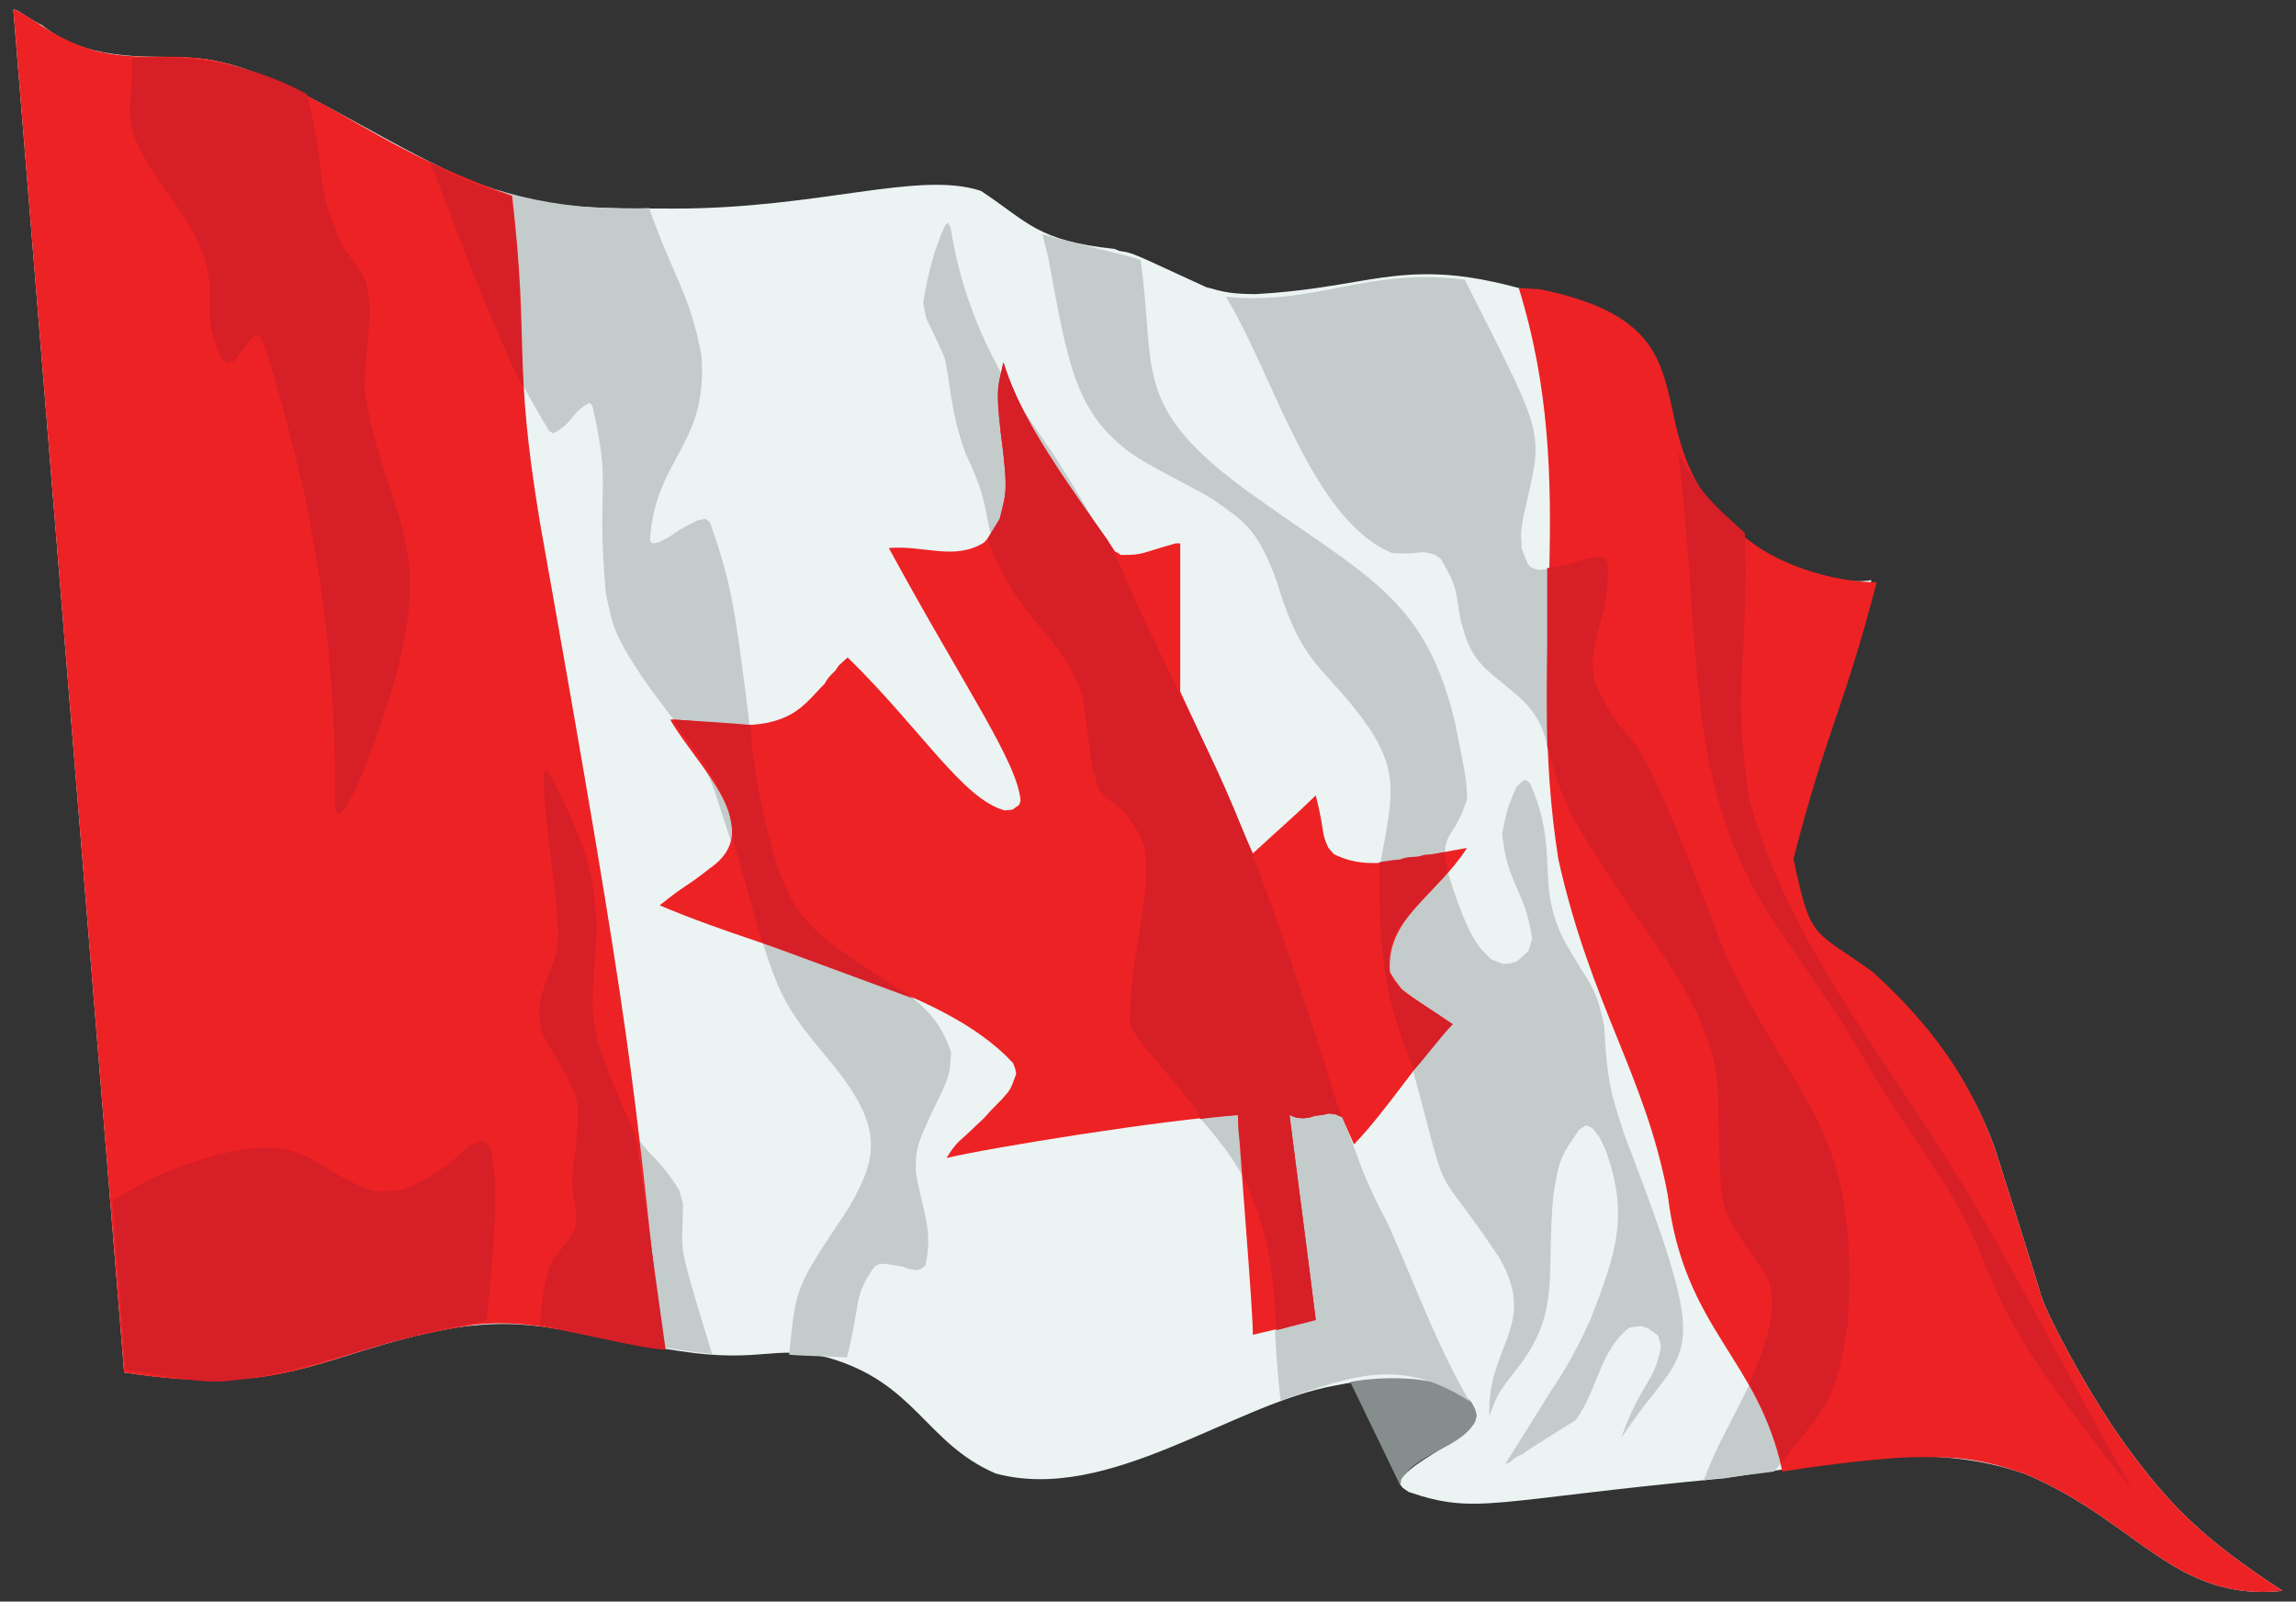
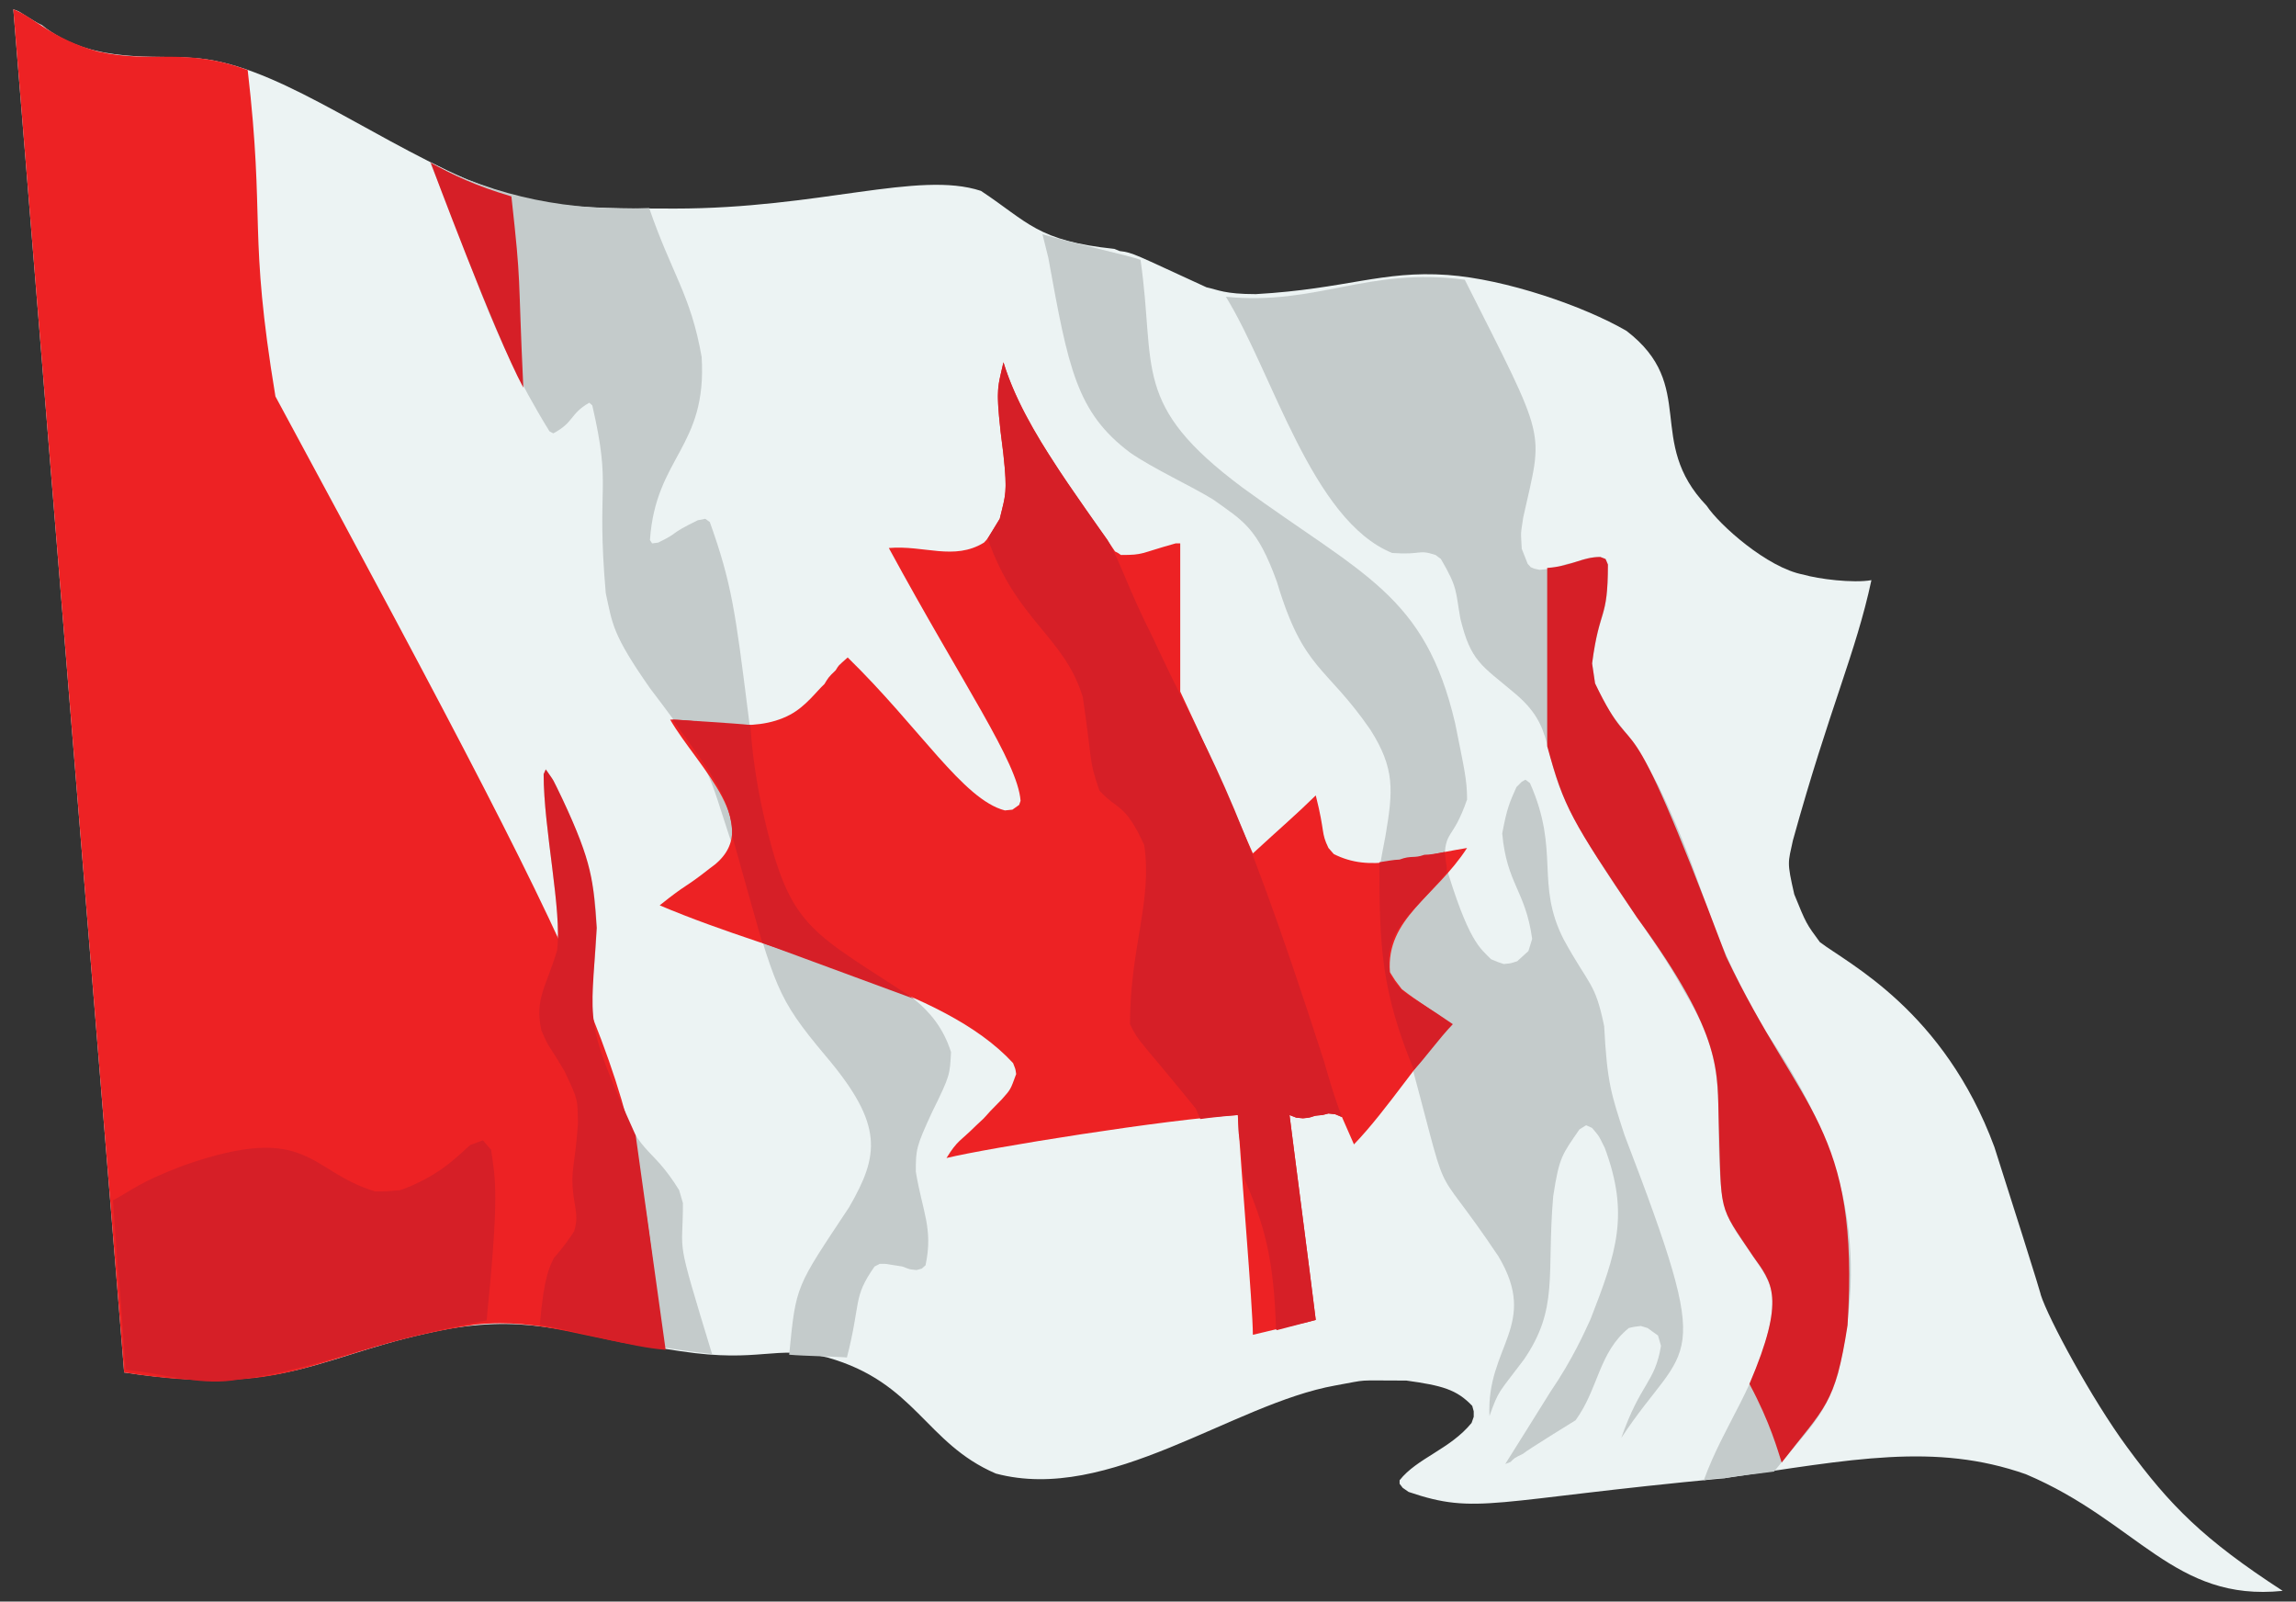
<svg xmlns="http://www.w3.org/2000/svg" version="1.1" id="Layer_1" x="0px" y="0px" viewBox="0 0 2321.672 1619.158" enable-background="new 0 0 2321.672 1619.158" xml:space="preserve">
  <rect x="0" y="0" width="2321.672" height="1619.158" fill="#333333" stroke="none" />
  <g>
    <path fill-rule="evenodd" clip-rule="evenodd" fill="#ECF3F3" d="M2150.662,1462.729c43.56,59.397,77.427,93.59,157.535,145.597   c-109.774,11.35-146.61-70.088-259.752-117.938c-91.654-32.165-175.679-15.062-304.502,4.043   c-236.833,22.244-250.075,37.558-319.571,13.895l-6-4.175l-3.131-4.111v-3.522c17.641-22.419,51.081-31.313,72.798-57.991   l2.152-6.131v-5.61l-1.499-5.48c-15.835-16.629-30.445-20.552-66.538-25.571c-54.515,0-35.934-1.459-71.95,4.959   c-104.185,18.646-228.782,119.531-343.249,89.041c-71.462-30.748-80.728-92.032-170.32-117.353   c-54.795-13.099-66.498,5.911-148.467-6.326c-111.148-16.173-146.802-37.155-233.987-22.7   c-130.224,24.372-160.047,69.468-328.637,44.226L13.475,9.431c6.947,2.487,3.067,0.601,14.351,7.632   c20.439,12.737,9.07,3.971,18.918,11.676C96.753,64.937,157.88,55.117,194.493,58.485c80.057,4.424,170.841,75.362,277.105,122.767   c71.223,27.98,102.398,29.614,210.634,29.614c146.433,0,246.663-38.673,309.719-17.873c47.983,31.787,56.759,50.432,134.899,58.642   l5.22,2.154c14.041,1.676,14.818,3.242,87.866,36.659c11.799,2.539,18.239,6.916,49.969,6.916   c91.972-5.278,127.706-24.105,193.868-19.374c58.556,4.204,137.758,31.408,180.954,56.554   c72.489,55.709,18.483,111.563,81.082,176.845c12.528,19.06,61.316,62.811,97.718,69.536c15.264,4.471,50.164,8.852,68.819,5.61   c-15.901,74.2-42.204,128.69-79.388,263.081c-4.92,23.021-6.267,21.154,1.37,54.534c12.093,29.789,12.191,29.748,25.897,48.337   c28.789,21.901,125.344,69.134,176.453,207.11c49.744,155.84,47.027,149.861,46.836,149.25   C2070.892,1332.477,2115.169,1414.557,2150.662,1462.729z" />
    <path fill-rule="evenodd" clip-rule="evenodd" fill="#C4CBCB" d="M1239.604,300.018c92.051,9.17,143.46-30.33,241.551-17.22   c84.301,167.372,79.34,149.099,59.1,240.313c-2.804,19.386-2.462,12.156-1.499,31.702l6,15.199l3.066,3.392   c4.585,1.932,2.5,1.314,9.068,2.676c13.762-1.332,9.64-0.703,18.265-2.676c15.489-6.224,9.309-1.708,27.333-8.349   c11.143-2.229,10.671-1.957,15.786-1.957l3.782,1.435l2.154,2.023l1.696,4.175c0,58.551-8.581,43.333-15.983,100.065l3.002,20.09   c22.439,50.23,26.365,32.325,64.384,104.242c51.792,108.002,42.701,135.258,108.349,247.814   c72.141,106.633,106.763,203.429,72.735,346.641c-13.082,43.539-33.148,58.254-64.449,98.108c-6,1.025-44.176,5.135-50.033,6.784   c-12.333,0-18.798,1.67-21.135,2.154c21.251-58.288,55.049-96.48,68.102-163.601c3.318-26.952,0.431-32.844-9.784-50.425   c-36.222-54.186-40.925-48.349-43.119-125.049c0-70.123-0.367-98.121-34.899-155.252c-31.914-58.559-72.95-103.823-113.568-178.931   c-33.335-63.545-14.38-86.875-59.1-123.548c-32.282-27.24-43.234-31.137-53.751-74.56c-4.994-28.061-2.414-30.698-19.7-60.209   l-5.347-3.979c-18.253-6.019-12.837,0.137-43.901-2.023C1326.4,525.95,1287.489,377.921,1239.604,300.018z" />
-     <path fill-rule="evenodd" clip-rule="evenodd" fill="#ED2224" d="M2150.662,1462.729c43.56,59.397,77.427,93.59,157.535,145.597   c-109.774,11.35-146.61-70.088-259.752-117.938c-53.61-18.814-78.75-17.222-115.852-17.222   c-45.502,1.859-107.058,10.798-130.334,14.546c-23.902-114.593-99.695-143.492-115.852-279.648   c-23.007-121.818-77.31-190.714-110.566-339.074c-33.776-211.334,22.715-375.314-40.119-577.888   c12.949,0.8,8.128,0.504,21.201,1.304c195.54,39.613,81.198,147.862,205.153,248.664c32.262,28.826,89.756,47.554,135.617,47.554   c-34.214,131.392-50.191,147.667-84.149,279.648c17.712,83.623,18.982,70.317,80.365,114.548   c60.01,54.844,96.884,106.9,122.767,176.777c49.744,155.84,47.027,149.861,46.836,149.25   C2070.892,1332.477,2115.169,1414.557,2150.662,1462.729z" />
    <path fill-rule="evenodd" clip-rule="evenodd" fill="#C4CBCB" d="M545.878,1339.139c6.348-73.368,13.594-60.461,34.768-94.519   c3.69-13.23,2.04-17.354-0.782-35.944c-3.068-26.3,0.996-25.243,4.63-73.123c-0.869-24.436,1.109-21.551-13.632-52.513   c-17.707-30.132-14.69-21.031-23.484-41.552c-6.74-32.156,4.607-42.845,15.981-80.757c5.067-40.545-13.632-122.032-13.632-178.081   l2.152-4.828c9.566,13.817,5.659,6.964,16.7,29.68c73.848,156.712-1.893,167.334,49.901,287.282   c29.146,79.258,37.537,58.829,68.234,108.414l3.848,13.111c0,55.632-8.579,27.637,29.484,152.642   C702.285,1366.768,664.392,1363.297,545.878,1339.139z" />
    <path fill-rule="evenodd" clip-rule="evenodd" fill="#C4CBCB" d="M434.527,163.443c42.762,99.805,58.576,171.337,121.135,272.67   l3.848,2.023c21.405-11.507,16.374-19.465,36.335-30.985l3.066,2.674c20.011,86.729,3.762,76.597,13.632,189.89   c6.866,31.084,6.21,41.05,44.684,96.02c72.523,95.548,54.613,79.008,91.651,182.845c36.429,120.5,34.81,128.058,86.303,189.303   c59.098,69.795,53.547,100.274,23.482,152.511c-54.258,81.972-53.644,77.764-60.665,149.186   c14.587,1.373,49.552,1.884,58.382,2.805c14.576-56.736,5.613-60.138,27.985-91.977l5.283-2.676c9.266,0,1.424-0.495,22.766,2.676   c9.293,3.445,6.018,2.626,14.351,3.587l5.283-1.435l3.848-3.392c7.9-37.379-3.203-54.054-9.85-94.716   c0-22.15,0.187-25.037,16.7-60.599c18.261-36.998,17.641-37.35,18.918-60.143c-15.25-48.582-55.179-65.182-82.648-83.497   c-61.996-39.21-96.449-40.45-122.57-259.623c-12.876-102.202-16.512-130.714-38.684-192.759l-4.567-3.328l-7.567,1.435   c-31.239,15.31-16.987,11.376-40.117,22.636l-6.131,0.782l-2.154-3.458c5.834-84.312,58.016-93.454,52.252-185.126   c-10.976-62.675-30.167-83.796-53.035-150.424c-79.958,3.439-153.919-10.919-221.917-46.38V163.443z" />
-     <path fill-rule="evenodd" clip-rule="evenodd" fill="#ED2224" d="M670.098,1363.346c-77.083-8.215-120.488-31.164-189.369-24.199   c-159.946,23.984-178.445,76.258-355.187,48.4L13.475,9.398c19.555,7,38.628,29.916,85.583,42.661   c56.176,12.73,87.558-4.806,151.404,18.786c95.641,34.213,130.506,78.634,267.385,127.008   c17.901,154.759,0.389,162.633,28.049,329.941C644.007,1077.642,638.038,1078.043,670.098,1363.346z" />
-     <path fill-rule="evenodd" clip-rule="evenodd" fill="#868D8D" d="M1416.063,1501.964l-50.686-104.827   c16.796-3.214,40.564-5.094,66.601-2.673c29.166,3.983,20.439,3.413,40.117,10.306c12.287,8.546,10.941,7.858,15.981,13.113   c4.485,8.409,3.296,5.419,5.22,13.111l-1.567,6.263c-15.046,26.887-58.268,31.239-74.885,58.577L1416.063,1501.964z" />
-     <path fill-rule="evenodd" clip-rule="evenodd" fill="#D61F27" d="M133.847,58.966c0,58.2-12.316,59.568,18.199,110.568   c27.792,42.702,14.38,20.072,36.335,53.164c44.223,73.943,7.003,78.162,35.682,139.465l6,4.893l6.002-1.435   c14.837-19.001,8.891-10.863,16.634-22.049l5.349-4.174l5.218,0.782c9.505,19.268,31.666,104.691,35.682,121.527   c46.552,190.135,39.056,341.548,40.119,356.883l2.347,4.174l2.936-0.782l5.349-5.48c15.764-31.074,5.965-7.738,24.267-53.751   c81.571-217.286,18.426-221.74-5.285-367.45c0-47.483,10.77-76.271,0.653-112.459c-9.529-15.771-4.699-8.535-21.918-32.484   c-31.123-63.213-15.653-73.338-37.117-155.318C253.147,64.699,199.269,55.757,133.847,58.966z" />
+     <path fill-rule="evenodd" clip-rule="evenodd" fill="#ED2224" d="M670.098,1363.346c-77.083-8.215-120.488-31.164-189.369-24.199   c-159.946,23.984-178.445,76.258-355.187,48.4L13.475,9.398c19.555,7,38.628,29.916,85.583,42.661   c56.176,12.73,87.558-4.806,151.404,18.786c17.901,154.759,0.389,162.633,28.049,329.941C644.007,1077.642,638.038,1078.043,670.098,1363.346z" />
    <path fill-rule="evenodd" clip-rule="evenodd" fill="#D61F27" d="M127.097,1384.75c36.805,3.543,71.533,15.6,107.501,10.961   c87.978-11.179,140.793-40.212,257.469-60.796c13.051-129.386,8.822-142.335,4.501-172.474l-8.283-9.589l-12.85,4.762   c-16.11,14.576-32.617,31.572-70.451,45.597c-17.704,1.523-11.828,1.24-25.766,1.24c-67.584-20.197-66.121-70.939-193.87-26.092   c-44.838,17.093-50.494,24.111-71.102,35.158C123.957,1356.186,115.08,1213.469,127.097,1384.75z" />
-     <path fill-rule="evenodd" clip-rule="evenodd" fill="#C4CBCB" d="M960.074,228.165l-1.501-3.326l-2.936,3.326   c-10.737,22.387-18.174,51.655-22.047,77.952c4.348,24.787,0.432,7.247,21.199,54.665c6.353,23.046,5.048,52.798,21.983,98.761   c28.249,57.397,14.746,64.898,35.616,107.761c39.408,55.224,46.01,63.455,63.536,95.956   c38.768,62.766,0.502,104.909,56.166,155.318c21.919,18.109,22.446,20.507,26.484,35.16c0,95.27-25.978,98.265-12.133,176.059   c26.596,76.401,87.391,103.773,119.634,178.866c28.936,89.083,17.497,107.312,28.833,207.176   c76.369-26.765,122.854-42.925,190.802,0.653c-32.776-56.178-58.464-126.198-75.798-164.254   c-13.073-31.202-9.447-16.661-30.203-64.187c-130.824-343.268-87.714-300.124-203.718-497.915   c-74.737-140.906-11.174-74.51-110.568-230.592c-36.465-52.733-83.05-117.902-101.501-214.026l-3.066-17.353H960.074z" />
    <path fill-rule="evenodd" clip-rule="evenodd" fill="#C4CBCB" d="M1053.275,236.574c30.083,8.971,89.326,22.058,100,26.094   c15.881,110.158-9.749,146.088,102.936,230.137c122.171,88.997,184.619,108.221,215.135,238.095   c9.069,45.363,12.131,57.233,12.131,77.365c-14.807,42.854-22.7,29.562-22.7,62.819c24.182,81.792,36.151,87.614,46.967,98.696   c8.331,3.444,5.415,2.344,12.786,4.827c8.491-0.883,5.382-0.243,13.632-2.805l11.351-10.308l3.782-12.328   c-6.852-49.179-25.666-55.331-30.267-106.523c4.757-25.843,7.661-31.763,14.351-46.901l5.349-5.349l3.784-2.154l4.565,3.458   c30.637,69.008,5.144,101.233,34.117,158.122c25.649,46.832,31.817,42.938,40.899,87.605c3.099,58.517,7.321,68.877,20.484,109.852   c93.795,244.609,63.867,204.236-3.197,306.522c19.753-56.363,33.909-55.335,40.182-93.15l-3-10.437l-10.632-7.632l-6.784-2.023   c-8.403,1.04-5.653,0.578-12.068,2.023c-30.563,24.603-30.647,61.415-53.883,93.281c-1.008,0.599-48.77,30.02-52.903,33.725   c-10.286,5.146-8.644,4.36-12.85,8.415l-5.349,2.088c0.068-0.101,43.626-69.55,45.466-72.669   c23.015-33.763,34.983-61.283,40.836-73.907c26.237-67.512,39.394-105.672,14.285-173.125c-7.28-14.399-4.364-9.824-12.784-20.092   l-6.068-2.674l-6.719,4.175c-17.669,25.786-20.367,27.511-26.548,67.645c-6.817,80.218,5.913,112.995-29.55,164.972   c-25.901,34.533-25.242,30.134-34.899,57.207c-3.34-70.527,50.538-91.873,9.131-161.383   c-74.747-111.74-43.202-31.579-96.868-226.549c-33.392-132.143-28.072-141.807-17.482-198.239   c7.929-46.395,9.644-68.478-15.133-107.632c-45.415-65.862-67.564-59.269-94.651-149.837   c-19.862-54.672-33.842-61.13-64.384-82.975c-21.96-13.579-60.77-31.28-84.084-47.488c-54.117-40.685-62.373-85.272-82.585-196.87   l-6-24.072H1053.275z" />
    <path fill-rule="evenodd" clip-rule="evenodd" fill="#ED2224" d="M1251.735,1127.293c-70.75,3.884-253.308,33.407-294.652,43.445   c11.43-18.519,13.689-16.623,29.616-32.55c16.006-14.617,3.19-3.648,26.419-26.877c8.941-10.094,8.511-9.285,14.417-25.439   c-0.965-6.1-0.252-3.568-3.131-11.09c-71.642-77.976-230.898-105.708-357.339-159.492c28.951-23.235,23.599-16.039,50.684-37.378   c58.806-40.458-12.573-102.646-40.117-150.424c36.224,0,83.015,15.381,121.201-4.891c16.134-8.565,26.72-23.635,34.834-31.051   c3.731-6.134,3.94-6.909,11.351-13.893c3.689-5.776,1.267-3.22,12.133-12.981c73.176,71.37,116.776,143.779,158.969,154.665   l7.632-0.784l6.784-4.826l1.435-4.111c-2.767-39.03-58.11-117.248-133.203-255.578c35.59-3.081,65.896,13.152,96.215-5.478   c4.862-5.363,1.666-0.701,15.918-24.072c6.725-27.578,8.831-27.31,0.782-88.388c-4.5-44.997-2.597-44.986,3-69.864   c19.495,66.846,87.648,153.191,112.786,191.26c3.766,1.922,2.396,1.104,6.002,3.587c23.499,0,18.505-1.502,55.382-11.741h4.567   c0,5.879,0,143.961,0,149.837c26.448,55.96,32.517,71.222,73.451,163.601c28.17-25.956,44.008-39.38,63.599-58.642   c9.76,38.75,5.004,37.056,12.852,53.164l5.349,6.131c37.486,18.892,71.977,4.169,134.767-6.131   c-31.669,49.041-82.273,71.354-77.95,125.636c6.408,10.173,3.673,6.263,12.002,17.156c18.136,13.959,22.5,14.992,50.033,35.942   c-28.459,29.285-65.061,86.482-98.435,120.94l-12.133-27.659l-6.784-2.805l-6.848-0.782l-6.133,1.565   c-15.537,1.358-5.011,1.862-19.634,3.263l-6.719-0.587l-6.914-2.676c1.519,12.93,23.201,179.195,26.548,207.112   c-22.033,5.973-5.099,0.783-63.599,15.068C1266.87,1321.129,1254.321,1177.09,1251.735,1127.293z" />
    <path fill-rule="evenodd" clip-rule="evenodd" fill="#D61F27" d="M1290.309,1343.98c-2.295-72.444-11.643-105.137-32.616-153.88   c-6.57-66.587-4.374-25.767-6.002-62.819c-1.001,0.11-27.298,2.352-37.899,4.045c-2.724-5.93-1.682-3.549-4.567-10.437   c-56.729-70.097-57.033-65.775-66.601-85.453c0-77.162,22.819-124.887,14.415-180.954c-19.596-43.305-27.375-35.202-45.4-55.316   c-11.4-33.645-6.54-26.409-16.764-94.521c-18.927-61.765-67.098-76.814-96.151-160.274l12.197-19.895   c6.013-24.646,7.757-25.296,3.719-65.558c-8.457-65.761-6.569-63.514,0-92.628c13.545,42.527,33.957,74.736,51.402,101.501   c12.958,20.586,53.089,77.147,53.881,78.147c13.503,23.043,20.921,49.589,45.468,97.977   c58.303,126.274,79.206,137.091,173.319,428.704c10.06,34.781,10.929,36.422,18.201,56.686l-6.719-2.805l-6.85-0.782   c-7.53,1.922-4.584,1.431-12.916,2.152c-8.251,2.564-5.319,1.94-12.85,2.739l-6.784-0.651l-6.85-2.676   c2.343,19.939,20.788,159.541,26.484,207.176l-39.334,10.308L1290.309,1343.98z" />
    <path fill-rule="evenodd" clip-rule="evenodd" fill="#D61F27" d="M434.527,163.951c24.707,13.568,45.943,23.65,82.583,34.638   c10.455,94.367,6.294,71.236,12.068,193.282c-28.956-53.64-93.473-226.846-93.868-227.921H434.527z" />
    <path fill-rule="evenodd" clip-rule="evenodd" fill="#D61F27" d="M545.878,1339.139c4.408-50.954,10.193-58.597,14.349-67.644   c7.532-8.038,16.454-20.497,20.419-26.875c3.69-13.23,2.04-17.354-0.782-35.944c-3.068-26.3,0.996-25.243,4.63-73.123   c-0.869-24.436,1.109-21.551-13.632-52.513c-17.707-30.132-14.69-21.031-23.484-41.552c-6.74-32.156,4.607-42.845,15.981-80.757   c5.067-40.545-13.632-122.032-13.632-178.081l2.152-4.828c9.566,13.817,5.659,6.964,16.7,29.68   c30.845,65.455,31.331,83.609,34.834,130.595c-5.929,100.339-13.79,91.255,39.4,209.785l30.267,216.765   C637.549,1361.889,587.278,1346.644,545.878,1339.139z" />
    <path fill-rule="evenodd" clip-rule="evenodd" fill="#D61F27" d="M679.916,727.468c1.755,0,66.303,3.973,78.798,5.48   c2.708,40.365,9.078,74.407,17.417,107.763c24.762,98.094,46.221,102.468,148.404,169.211c0,0-153.752-56.685-153.753-56.686   c-1.449-4.938-27.067-95.864-30.267-107.763C740.516,809.384,718.316,779.817,679.916,727.468z" />
    <path fill-rule="evenodd" clip-rule="evenodd" fill="#D61F27" d="M1394.784,871.689c0,85.732,2.079,130.249,34.897,209.983   c10.747-11.144,25.576-31.911,39.4-46.25c-47.423-32.761-49.249-27.35-63.601-50.489c-7.594-44.951,23.727-61.405,57.536-102.936   c0-9.057,0.068-1.373-2.218-20.614c-5.848,1.188-14.569,2.805-20.548,2.805c-10.929,3.955-12.828,0.269-25.049,4.828   C1410.219,869.016,1397.523,871.226,1394.784,871.689z" />
-     <path fill-rule="evenodd" clip-rule="evenodd" fill="#D61F27" d="M1697.054,456.854c25.906,220.068,3.324,346.195,109.001,492.957   c72.269,106.97,48.676,70.123,76.581,116.57c45.746,77.561,49.378,75.306,71.821,112.589   c64.164,93.029,42.94,114.745,123.484,225.116c0.736,1.001,53.058,72.745,78.735,102.87   c-62.921-110.453-122.694-228.655-170.32-306.59c-91.991-149.432-178.901-250.415-218.136-394.261   c-16.403-114.219-0.596-124.595-3.848-267.188C1746.111,521.46,1717.631,500.85,1697.054,456.854z" />
    <path fill-rule="evenodd" clip-rule="evenodd" fill="#D61F27" d="M1564.49,574.193c25.218-1.99,35.439-11.088,53.749-11.088   l5.285,2.023l2.347,5.61c0,57.163-8.38,42.095-15.981,99.934l3,20.222c46.124,95.633,23.047-14.967,132.486,276.062   c75.361,158.511,135.433,171.447,122.831,372.928c-12.592,80.898-22.826,81.963-66.601,138.749   c-3.982-12.085-11.363-39.895-32.616-79.517c37.281-87.408,22.714-102.363,3.784-128.899   c-36.113-54.028-31.852-40.721-34.833-135.42c-1.731-50.392,5.97-85.937-82.648-207.176   c-66.421-98.74-73.651-110.574-90.802-173.256C1564.49,743.499,1564.49,582.084,1564.49,574.193z" />
  </g>
</svg>